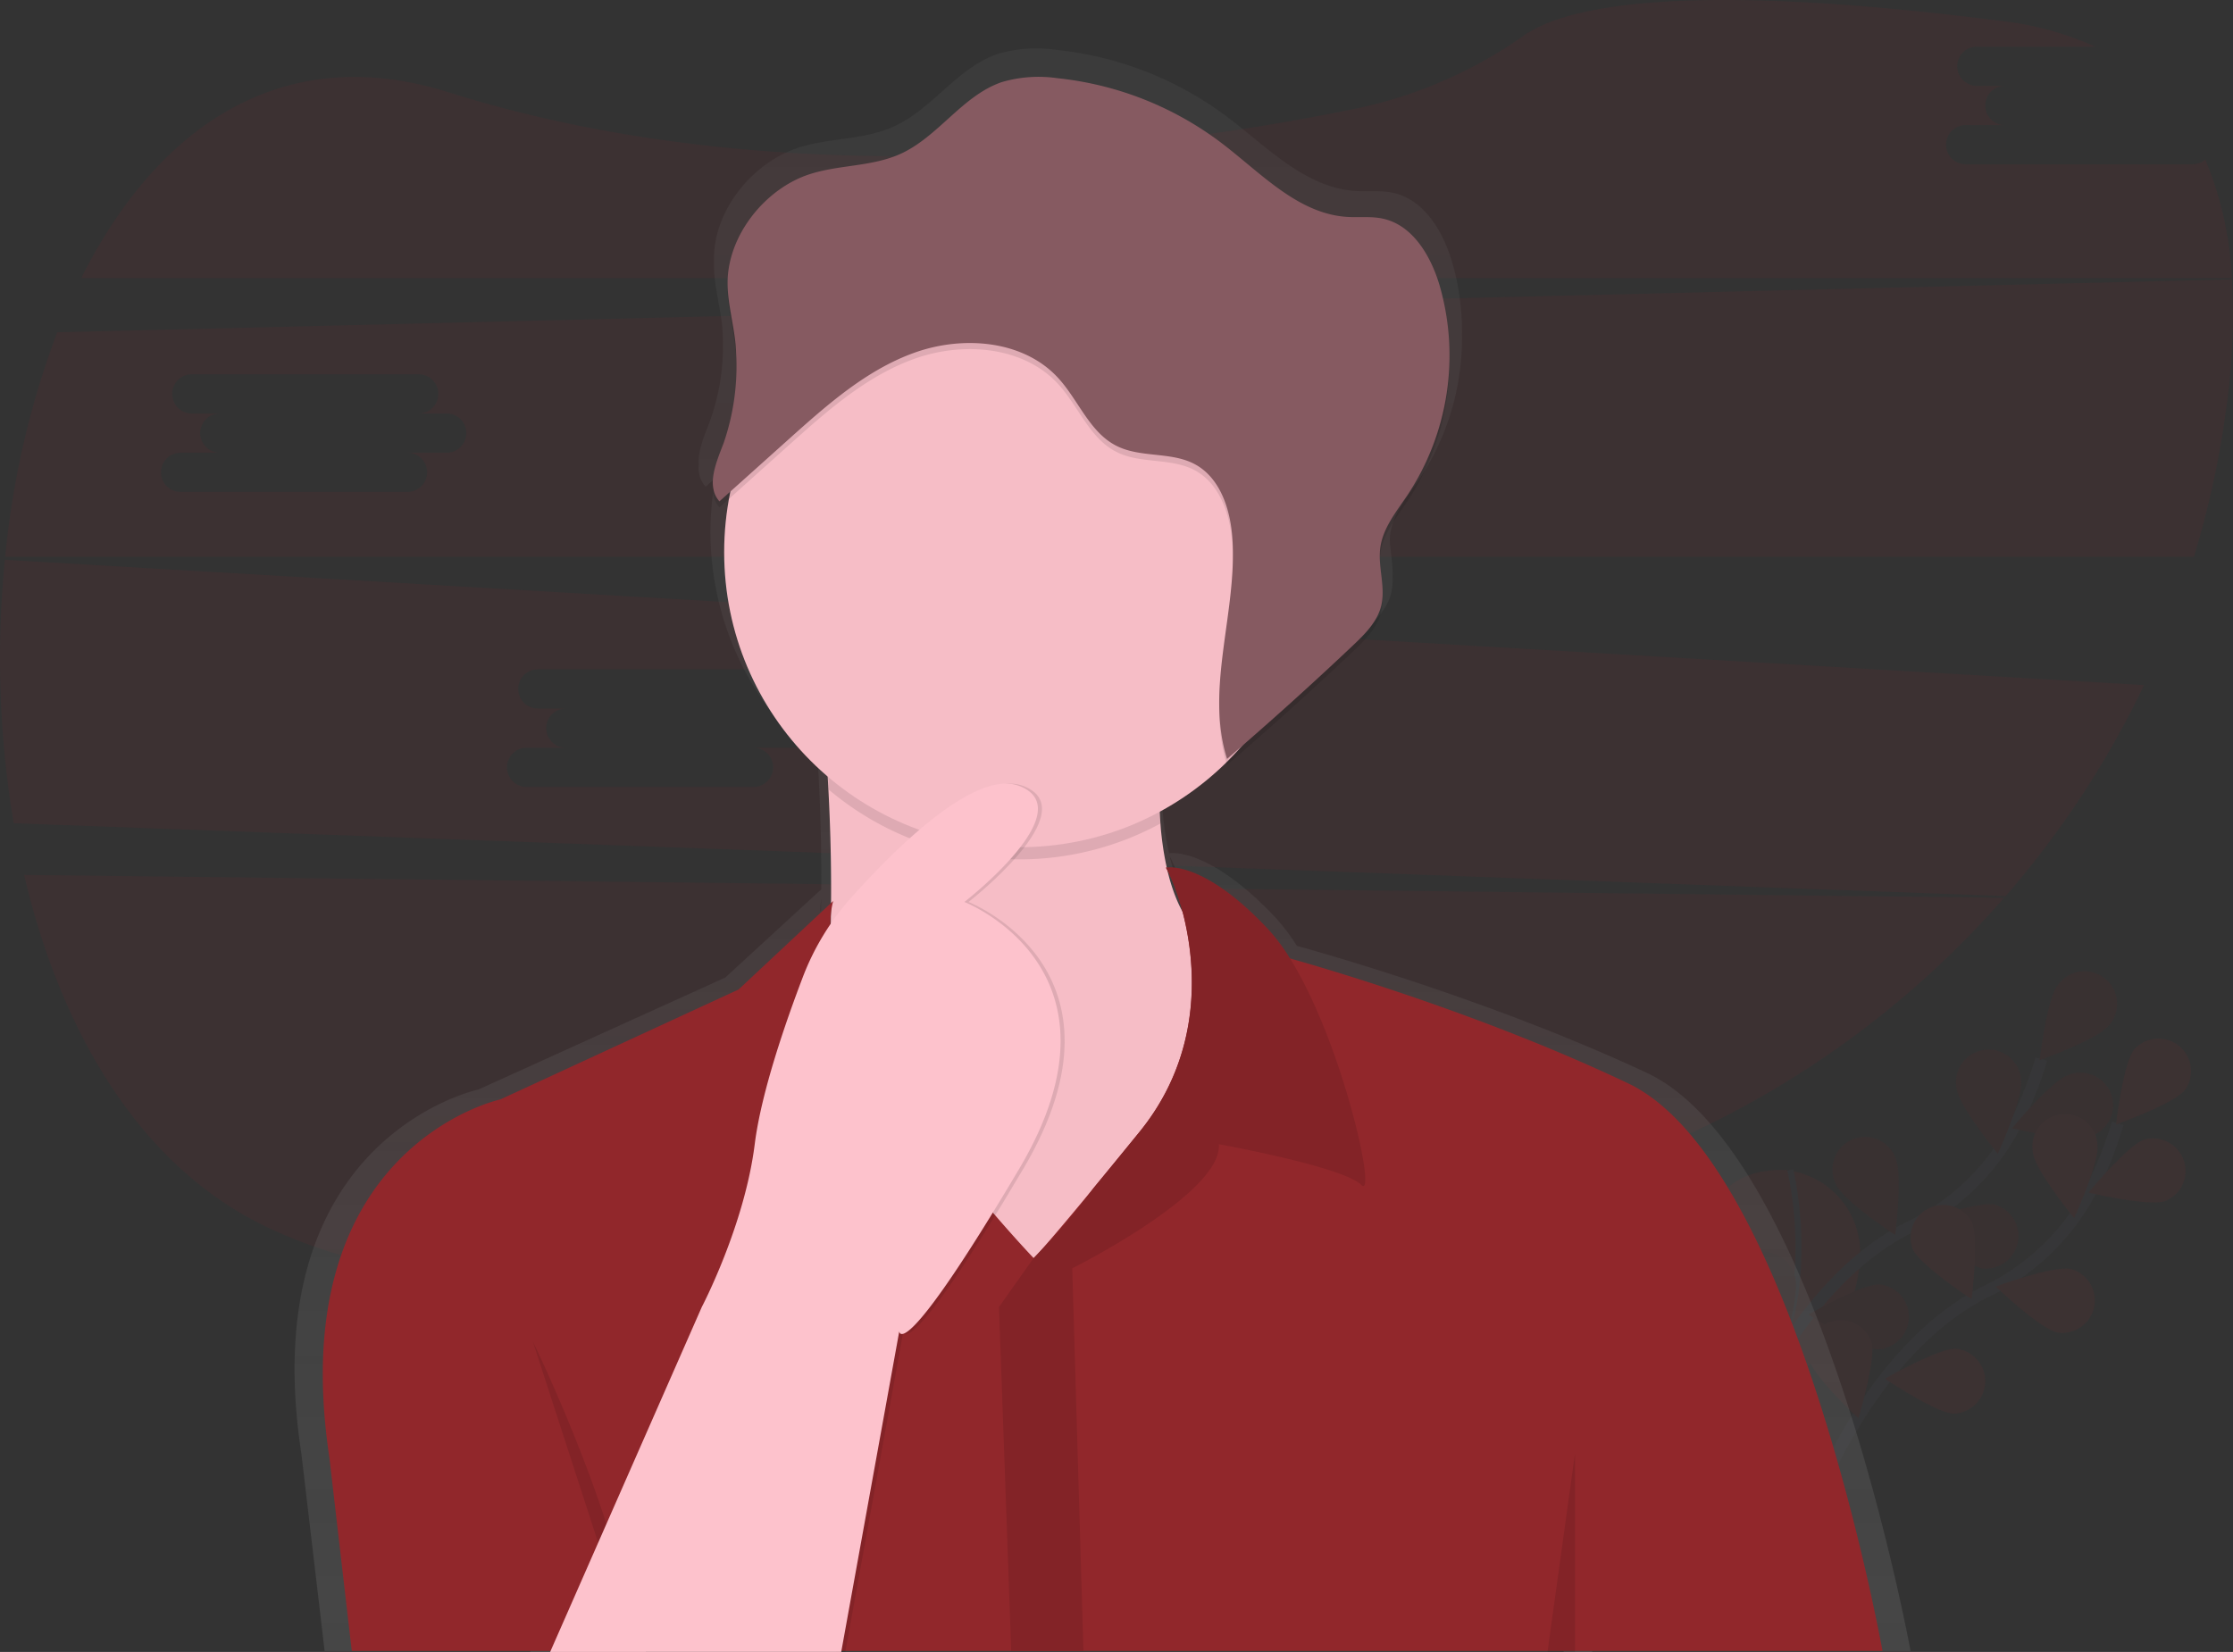
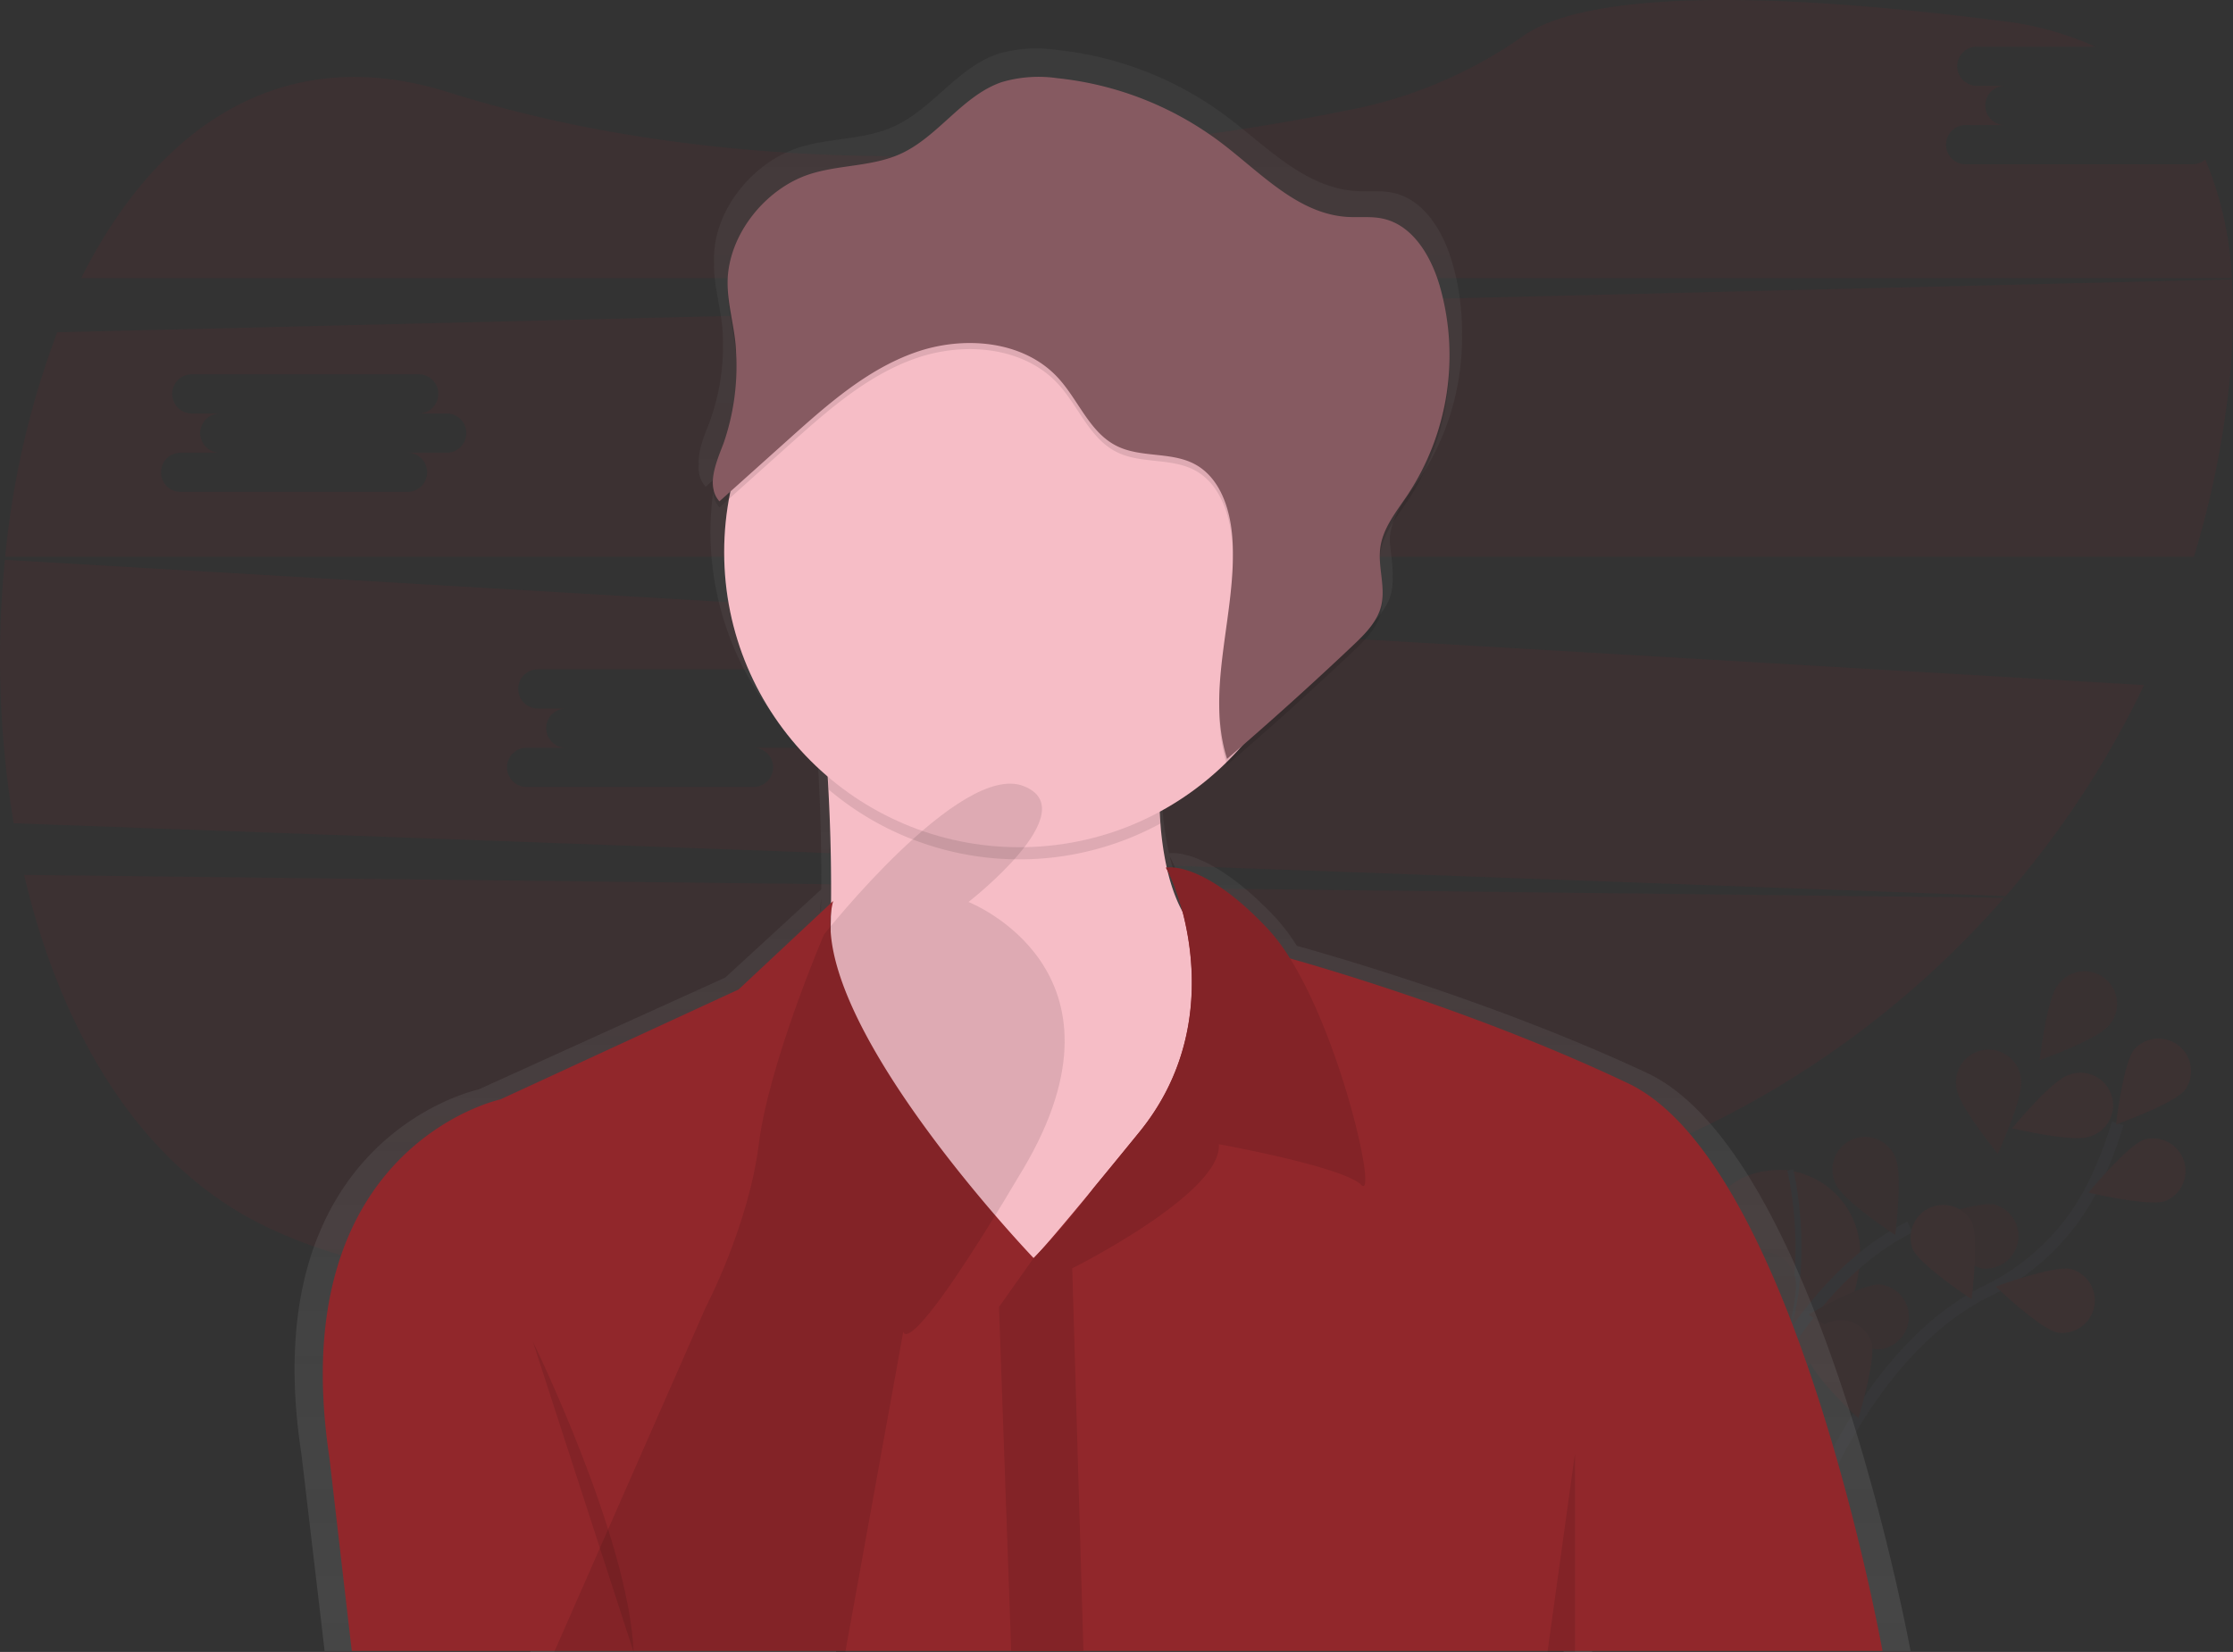
<svg xmlns="http://www.w3.org/2000/svg" width="368" height="272.314" viewBox="0 0 368 272.314">
  <rect x="0" y="0" width="368" height="272.314" fill="#333333" stroke="none" />
  <defs>
    <linearGradient id="a" x1="0.5" y1="1" x2="0.5" gradientUnits="objectBoundingBox">
      <stop offset="0" stop-color="gray" stop-opacity="0.251" />
      <stop offset="0.54" stop-color="gray" stop-opacity="0.122" />
      <stop offset="1" stop-color="gray" stop-opacity="0.102" />
    </linearGradient>
  </defs>
  <g transform="translate(0.007 0.02)">
    <g transform="translate(280.71 160.086)" opacity="0.1">
      <path d="M902.3,619.121s-26.273-3.412-6.679,39.111c0,0,17.857-7.652,18.568-24.911a13.734,13.734,0,0,0-11.516-14.146Z" transform="translate(-888.357 -586.305)" fill="#91272b" />
      <path d="M917.1,619.06s5.948,23.71-7.045,39.178" transform="translate(-902.78 -586.308)" fill="none" stroke="#535461" stroke-miterlimit="10" stroke-width="1" />
-       <path d="M909,624.192s9.46-23.315,27.125-31.963a38.125,38.125,0,0,0,17.313-16.807,64.113,64.113,0,0,0,4.338-10.892" transform="translate(-902.075 -550.071)" fill="none" stroke="#535461" stroke-miterlimit="10" stroke-width="2" />
+       <path d="M909,624.192s9.46-23.315,27.125-31.963" transform="translate(-902.075 -550.071)" fill="none" stroke="#535461" stroke-miterlimit="10" stroke-width="2" />
      <path d="M1064.962,530.376c-1.842,2.315-11.372,5.7-11.372,5.7s1.147-10.064,2.989-12.362a5.367,5.367,0,1,1,8.387,6.669Z" transform="translate(-998.161 -521.428)" fill="#91272b" />
      <path d="M1052.7,581.84c-2.8.943-12.64-1.4-12.64-1.4s6.424-7.81,9.229-8.752a5.367,5.367,0,1,1,3.412,10.154Z" transform="translate(-989.17 -554.56)" fill="#91272b" />
      <path d="M1004.665,646.443c-2.9-.6-10.2-7.591-10.2-7.591s9.487-3.5,12.385-2.9a5.367,5.367,0,0,1-2.181,10.487Z" transform="translate(-958.867 -597.488)" fill="#91272b" />
      <path d="M951.412,686.025c-2.955-.1-11.342-5.756-11.342-5.756s8.762-5.059,11.718-4.951a5.367,5.367,0,0,1-.376,10.7Z" transform="translate(-922.722 -623.692)" fill="#91272b" />
      <path d="M1012.561,566.323c.379,2.935,6.783,10.758,6.783,10.758s4.217-9.192,3.841-12.127a5.367,5.367,0,1,0-10.624,1.369Z" transform="translate(-970.829 -547.01)" fill="#91272b" />
      <path d="M952.417,610.75c1.238,2.684,9.692,8.236,9.692,8.236s1.275-10.034.037-12.717a5.367,5.367,0,1,0-9.728,4.485Z" transform="translate(-930.497 -575.523)" fill="#91272b" />
      <path d="M902.052,666.318c.765,2.858,8.162,9.755,8.162,9.755s2.952-9.671,2.184-12.529a5.367,5.367,0,1,0-10.346,2.774Z" transform="translate(-897.267 -612.997)" fill="#91272b" />
      <path d="M1064.962,530.376c-1.842,2.315-11.372,5.7-11.372,5.7s1.147-10.064,2.989-12.362a5.367,5.367,0,1,1,8.387,6.669Z" transform="translate(-998.161 -521.428)" opacity="0.25" />
-       <path d="M1052.7,581.84c-2.8.943-12.64-1.4-12.64-1.4s6.424-7.81,9.229-8.752a5.367,5.367,0,1,1,3.412,10.154Z" transform="translate(-989.17 -554.56)" opacity="0.25" />
      <path d="M1004.665,646.443c-2.9-.6-10.2-7.591-10.2-7.591s9.487-3.5,12.385-2.9a5.367,5.367,0,0,1-2.181,10.487Z" transform="translate(-958.867 -597.488)" opacity="0.25" />
      <path d="M951.412,686.025c-2.955-.1-11.342-5.756-11.342-5.756s8.762-5.059,11.718-4.951a5.367,5.367,0,0,1-.376,10.7Z" transform="translate(-922.722 -623.692)" opacity="0.25" />
      <path d="M1012.561,566.323c.379,2.935,6.783,10.758,6.783,10.758s4.217-9.192,3.841-12.127a5.367,5.367,0,1,0-10.624,1.369Z" transform="translate(-970.829 -547.01)" opacity="0.25" />
      <path d="M952.417,610.75c1.238,2.684,9.692,8.236,9.692,8.236s1.275-10.034.037-12.717a5.367,5.367,0,1,0-9.728,4.485Z" transform="translate(-930.497 -575.523)" opacity="0.25" />
      <path d="M902.052,666.318c.765,2.858,8.162,9.755,8.162,9.755s2.952-9.671,2.184-12.529a5.367,5.367,0,1,0-10.346,2.774Z" transform="translate(-897.267 -612.997)" opacity="0.25" />
      <path d="M946.56,655.8s9.46-23.314,27.125-31.963a38.125,38.125,0,0,0,17.3-16.81,64.116,64.116,0,0,0,4.338-10.892" transform="translate(-927.035 -571.077)" fill="none" stroke="#535461" stroke-miterlimit="10" stroke-width="2" />
      <path d="M1102.472,562.988c-1.842,2.315-11.372,5.7-11.372,5.7s1.147-10.064,2.989-12.362a5.367,5.367,0,0,1,8.387,6.669Z" transform="translate(-1023.088 -543.44)" fill="#91272b" />
      <path d="M1090.23,613.877c-2.8.943-12.64-1.4-12.64-1.4s6.424-7.81,9.229-8.752a5.367,5.367,0,0,1,3.412,10.154Z" transform="translate(-1014.11 -575.996)" fill="#91272b" />
      <path d="M1042.195,678.083c-2.9-.6-10.2-7.591-10.2-7.591s9.487-3.5,12.385-2.9a5.367,5.367,0,0,1-2.18,10.487Z" transform="translate(-983.807 -618.514)" fill="#91272b" />
-       <path d="M988.932,717.621c-2.955-.1-11.342-5.756-11.342-5.756s8.762-5.052,11.718-4.948a5.367,5.367,0,0,1-.376,10.7Z" transform="translate(-947.656 -644.692)" fill="#91272b" />
-       <path d="M1050.082,597.963c.379,2.935,6.783,10.758,6.783,10.758s4.217-9.192,3.841-12.127a5.367,5.367,0,1,0-10.624,1.369Z" transform="translate(-995.763 -568.036)" fill="#91272b" />
      <path d="M990.518,643.551c1.238,2.684,9.691,8.236,9.691,8.236s1.275-10.034.037-12.717a5.367,5.367,0,0,0-9.728,4.485Z" transform="translate(-956.008 -597.737)" fill="#91272b" />
      <path d="M939.946,699.3c.765,2.858,8.162,9.755,8.162,9.755s2.952-9.671,2.184-12.529a5.367,5.367,0,0,0-10.346,2.774Z" transform="translate(-922.571 -635.369)" fill="#91272b" />
    </g>
    <path d="M63.3,474.07c5.823,24.891,18.15,46.408,37.631,56.837,40.486,21.674,131.792,10.5,199.937-2.348a156.039,156.039,0,0,0,88.73-50.722Z" transform="translate(-59.329 -329.863)" fill="#91272b" opacity="0.1" />
    <path d="M439.3,71.162h-37.39a3.232,3.232,0,0,1,0-6.464h6.464a3.232,3.232,0,0,1,0-6.464h-4.616a3.232,3.232,0,0,1,0-6.464h19.515a51.636,51.636,0,0,0-15.222-4.2c-53.212-6.837-72.211-2.315-78.913,2.348A74.516,74.516,0,0,1,301.784,61.91c-32.835,6.766-94.235,14.918-149.886-2.617C124.239,50.571,103.68,65.3,91.36,89.914H445.786A57.762,57.762,0,0,0,441.4,70.377,3.213,3.213,0,0,1,439.3,71.162Z" transform="translate(-77.976 -44.1)" fill="#91272b" opacity="0.1" />
    <path d="M52.247,319.2A164.747,164.747,0,0,0,53.7,362.629l328.276,12.006a154.314,154.314,0,0,0,22.809-34.787Zm129.837,30.98h-6.464a3.232,3.232,0,0,1,0,6.464h-37.39a3.232,3.232,0,0,1,0-6.464h6.464a3.232,3.232,0,0,1,0-6.464h-4.615a3.232,3.232,0,0,1,0-6.464h37.39a3.232,3.232,0,0,1,0,6.464h4.615a3.232,3.232,0,0,1,0,6.464Z" transform="translate(-51.45 -226.939)" fill="#91272b" opacity="0.1" />
    <path d="M420.976,181.38,62.574,190.1A143.222,143.222,0,0,0,54,227.113H414.7a153.135,153.135,0,0,0,5.209-23.593A111.8,111.8,0,0,0,420.976,181.38ZM126.761,209.951H120.3a3.232,3.232,0,0,1,0,6.464H82.907a3.232,3.232,0,0,1,0-6.464h6.464a3.232,3.232,0,0,1,0-6.464H84.755a3.232,3.232,0,0,1,0-6.464h37.39a3.232,3.232,0,0,1,0,6.464h4.615a3.232,3.232,0,0,1,0,6.464Z" transform="translate(-53.149 -135.346)" fill="#91272b" opacity="0.1" />
    <path d="M462.464,332.069s-14.946-81.979-43.447-95.282c-24.15-11.28-50.266-18.885-57.692-20.947a32.069,32.069,0,0,0-3.827-4.995c-10.15-10.6-16.248-10.4-17.234-10.267a51.6,51.6,0,0,1-1.006-6.373c-.03-.335-.06-.647-.087-.979l.087-.044q-.091-.951-.161-1.962a50.514,50.514,0,0,0,11.334-8.255c.044.144.081.288.127.436q10.971-9.275,21.49-19.052c2.013-1.882,4.126-3.925,4.81-6.578a9.652,9.652,0,0,0,.252-2.791c.091-2.013-.386-4.069-.466-6.108a6.991,6.991,0,0,1,.081-.966c.47-3.338,2.791-6.078,4.7-8.879a41.87,41.87,0,0,0,7.121-23.97,40.589,40.589,0,0,0-1.677-12.075c-1.486-4.971-4.578-10.194-9.727-11.28-1.992-.419-4.062-.158-6.094-.288-8.416-.537-14.715-7.379-21.426-12.394a56.554,56.554,0,0,0-28.034-10.881,22.461,22.461,0,0,0-9.459.647C305.352,71.04,301.24,78,294.716,80.861c-4.823,2.127-10.4,1.781-15.429,3.378-7.49,2.382-13.846,10.063-14.014,17.955v1.023c-.084,3.988,1.342,8.05,1.456,12.132q0,.553.017,1.11a36.512,36.512,0,0,1-2.17,12.971c-.865,2.231-1.979,4.813-1.8,7.044a4.715,4.715,0,0,0,1.114,3.69l1.62-1.429a48.992,48.992,0,0,0,16.855,46.571q.094,1.506.181,3.227c.255,4.971.456,11.207.4,18l-15.818,14.541-40.666,18.449s-37.191,7.856-29.181,60.105l3.824,32.443h33.954l-.077.171h50.4l.03-.171h119.9l-.023.171h4.7v-.171ZM340.564,201.41a34.86,34.86,0,0,1,2.415,6.641,27.208,27.208,0,0,1-2.606-7l.05.091Zm-57.631,6.709q0,.959-.034,1.935l-.081.114a16.433,16.433,0,0,1,.114-2.066Z" transform="translate(-147.614 -59.949)" fill="url(#a)" />
    <path d="M509.449,387.688l-6.709,64.073-35.894,11.406s-46.629-8.722-34.552-33.881c8.591-17.9,8.353-49.88,7.5-66.854-.335-6.89-.792-11.308-.792-11.308s61.054-53.338,56.022-5.367a113.521,113.521,0,0,0-.49,22.228C496.8,391.613,509.449,387.688,509.449,387.688Z" transform="translate(-303.228 -231.302)" fill="#fdc2cc" />
    <path d="M509.449,387.688l-6.709,64.073-35.894,11.406s-46.629-8.722-34.552-33.881c8.591-17.9,8.353-49.88,7.5-66.854-.335-6.89-.792-11.308-.792-11.308s61.054-53.338,56.022-5.367a113.521,113.521,0,0,0-.49,22.228C496.8,391.613,509.449,387.688,509.449,387.688Z" transform="translate(-303.228 -231.302)" opacity="0.03" />
    <path d="M512.272,342.756a113.521,113.521,0,0,0-.49,22.228,48.665,48.665,0,0,1-54.74-5.552c-.335-6.89-.792-11.308-.792-11.308S517.3,294.785,512.272,342.756Z" transform="translate(-320.475 -229.293)" opacity="0.1" />
    <circle cx="48.642" cy="48.642" r="48.642" transform="translate(119.337 42.353)" fill="#fdc2cc" />
    <circle cx="48.642" cy="48.642" r="48.642" transform="translate(119.337 42.353)" opacity="0.03" />
    <path d="M467.053,599.6H214.787L211.1,567.73c-7.716-51.325,28.179-59.041,28.179-59.041l39.249-18.115,15.6-14.593c-5.032,19.121,33.043,58.873,33.043,58.873h0a9.023,9.023,0,0,0,.694-.721c1.026-1.12,3.479-3.925,9.222-10.882,2.053-2.492,4.532-5.515,7.518-9.185,14.358-17.645,6.991-38.494,4.79-42.8l-.138-.268c-.084-.154-.148-.278-.2-.366a.55.55,0,0,0-.05-.091.539.539,0,0,1-.037-.067l18.45,14.425s.708.188,2.013.557c7.179,2.013,32.4,9.5,55.686,20.577C452.628,519.088,467.053,599.6,467.053,599.6Z" transform="translate(-156.824 -327.478)" fill="#91272b" />
    <path d="M601.975,522.682c-3.019-3.019-23.482-6.709-23.482-6.709.671,8.051-24.153,20.463-24.153,20.463l1.845,63.067h-11.9L542.27,542.81l5.7-8.051h0l.694-.721a110.7,110.7,0,0,0,9.222-10.882c2.053-2.492,4.532-5.515,7.518-9.185,14.358-17.645,6.991-38.494,4.79-42.8l-.138-.268c-.081-.158-.144-.278-.2-.366a.54.54,0,0,0-.05-.091.541.541,0,0,1-.037-.067h0s6.038-1.342,16.773,10.064a31.451,31.451,0,0,1,3.69,4.918C598.959,499.351,604.635,525.342,601.975,522.682Z" transform="translate(-377.642 -327.382)" fill="#91272b" />
    <path d="M601.975,522.682c-3.019-3.019-23.482-6.709-23.482-6.709.671,8.051-24.153,20.463-24.153,20.463l1.845,63.067h-11.9L542.27,542.81l5.7-8.051h0l.694-.721a110.7,110.7,0,0,0,9.222-10.882c2.053-2.492,4.532-5.515,7.518-9.185,14.358-17.645,6.991-38.494,4.79-42.8l-.138-.268c-.081-.158-.144-.278-.2-.366a.54.54,0,0,0-.05-.091.541.541,0,0,1-.037-.067h0s6.038-1.342,16.773,10.064a31.451,31.451,0,0,1,3.69,4.918C598.959,499.351,604.635,525.342,601.975,522.682Z" transform="translate(-377.642 -327.382)" opacity="0.1" />
    <path d="M313.25,703.4s15.767,32.2,16.605,51.158" transform="translate(-225.44 -482.27)" opacity="0.1" />
    <path d="M764.829,714.31,760.3,747.017h4.529Z" transform="translate(-505.278 -474.726)" opacity="0.1" />
    <path d="M323.75,572.367l24.992-56.861s7.045-13.418,8.722-26.837S368.2,454.117,368.2,454.117s22.476-28.514,32.875-24.489-9.057,19.121-9.057,19.121,28.514,11.07,9.057,43.945-19.792,26.837-19.792,26.837l-9.561,52.835Z" transform="translate(-232.42 -300.079)" opacity="0.1" />
-     <path d="M321.75,572.353l24.992-56.861s7.045-13.418,8.722-26.837c1.067-8.531,5.116-20.181,7.924-27.538a42.221,42.221,0,0,1,7.957-13.083c7.266-8.132,20.463-21.245,27.729-18.427,10.4,4.026-9.057,19.121-9.057,19.121s28.514,11.07,9.057,43.945-19.792,26.837-19.792,26.837l-9.561,52.835Z" transform="translate(-231.091 -300.065)" fill="#fdc2cc" />
    <circle cx="1.006" cy="1.006" r="1.006" transform="translate(181.898 62.648)" fill="#fff" opacity="0.15" />
    <circle cx="1.006" cy="1.006" r="1.006" transform="translate(177.202 64.661)" fill="#fff" opacity="0.15" />
    <path d="M417.622,100.935c4.854-1.57,10.242-1.231,14.9-3.318,6.3-2.825,10.265-9.661,16.8-11.875a21.573,21.573,0,0,1,9.128-.634A54.033,54.033,0,0,1,485.506,95.8c6.478,4.928,12.556,11.647,20.678,12.174,1.962.127,3.958-.131,5.881.282,4.978,1.067,7.961,6.2,9.393,11.07a41.684,41.684,0,0,1-5.253,34.418c-1.838,2.751-4.079,5.445-4.532,8.722-.443,3.214.926,6.545.127,9.691-.671,2.607-2.684,4.613-4.643,6.461q-10.148,9.6-20.742,18.7c-3.67-11.661,1.714-24.217.876-36.411-.335-4.75-2.013-9.936-6.2-12.177-3.922-2.093-8.933-1.006-12.9-3.019-4.428-2.231-6.246-7.514-9.594-11.171-5.7-6.24-15.6-7.045-23.576-4.227s-14.492,8.615-20.8,14.267l-11.463,10.282c-2.237-2.523-.54-6.394.671-9.547a38.806,38.806,0,0,0,2.08-14.841c-.1-4.026-1.486-8-1.406-11.919C404.261,110.827,410.393,103.273,417.622,100.935Z" transform="translate(-284.201 -71.233)" opacity="0.1" />
    <path d="M417.622,97.935c4.854-1.57,10.242-1.231,14.9-3.318,6.3-2.825,10.265-9.661,16.8-11.875a21.573,21.573,0,0,1,9.128-.634A54.033,54.033,0,0,1,485.506,92.8c6.478,4.928,12.556,11.647,20.678,12.174,1.962.127,3.958-.131,5.881.282,4.978,1.067,7.961,6.2,9.393,11.07a41.684,41.684,0,0,1-5.253,34.418c-1.838,2.751-4.079,5.445-4.532,8.722-.443,3.214.926,6.545.127,9.691-.671,2.607-2.684,4.613-4.643,6.461q-10.148,9.6-20.742,18.7c-3.67-11.661,1.714-24.217.876-36.411-.335-4.75-2.013-9.936-6.2-12.177-3.922-2.093-8.933-1.006-12.9-3.019-4.428-2.231-6.246-7.514-9.594-11.171-5.7-6.24-15.6-7.045-23.576-4.227s-14.492,8.615-20.8,14.267l-11.463,10.282c-2.237-2.523-.54-6.394.671-9.547a38.805,38.805,0,0,0,2.08-14.841c-.1-4.026-1.486-8-1.406-11.919C404.261,107.827,410.393,100.273,417.622,97.935Z" transform="translate(-284.201 -69.239)" fill="#865a61" />
  </g>
</svg>